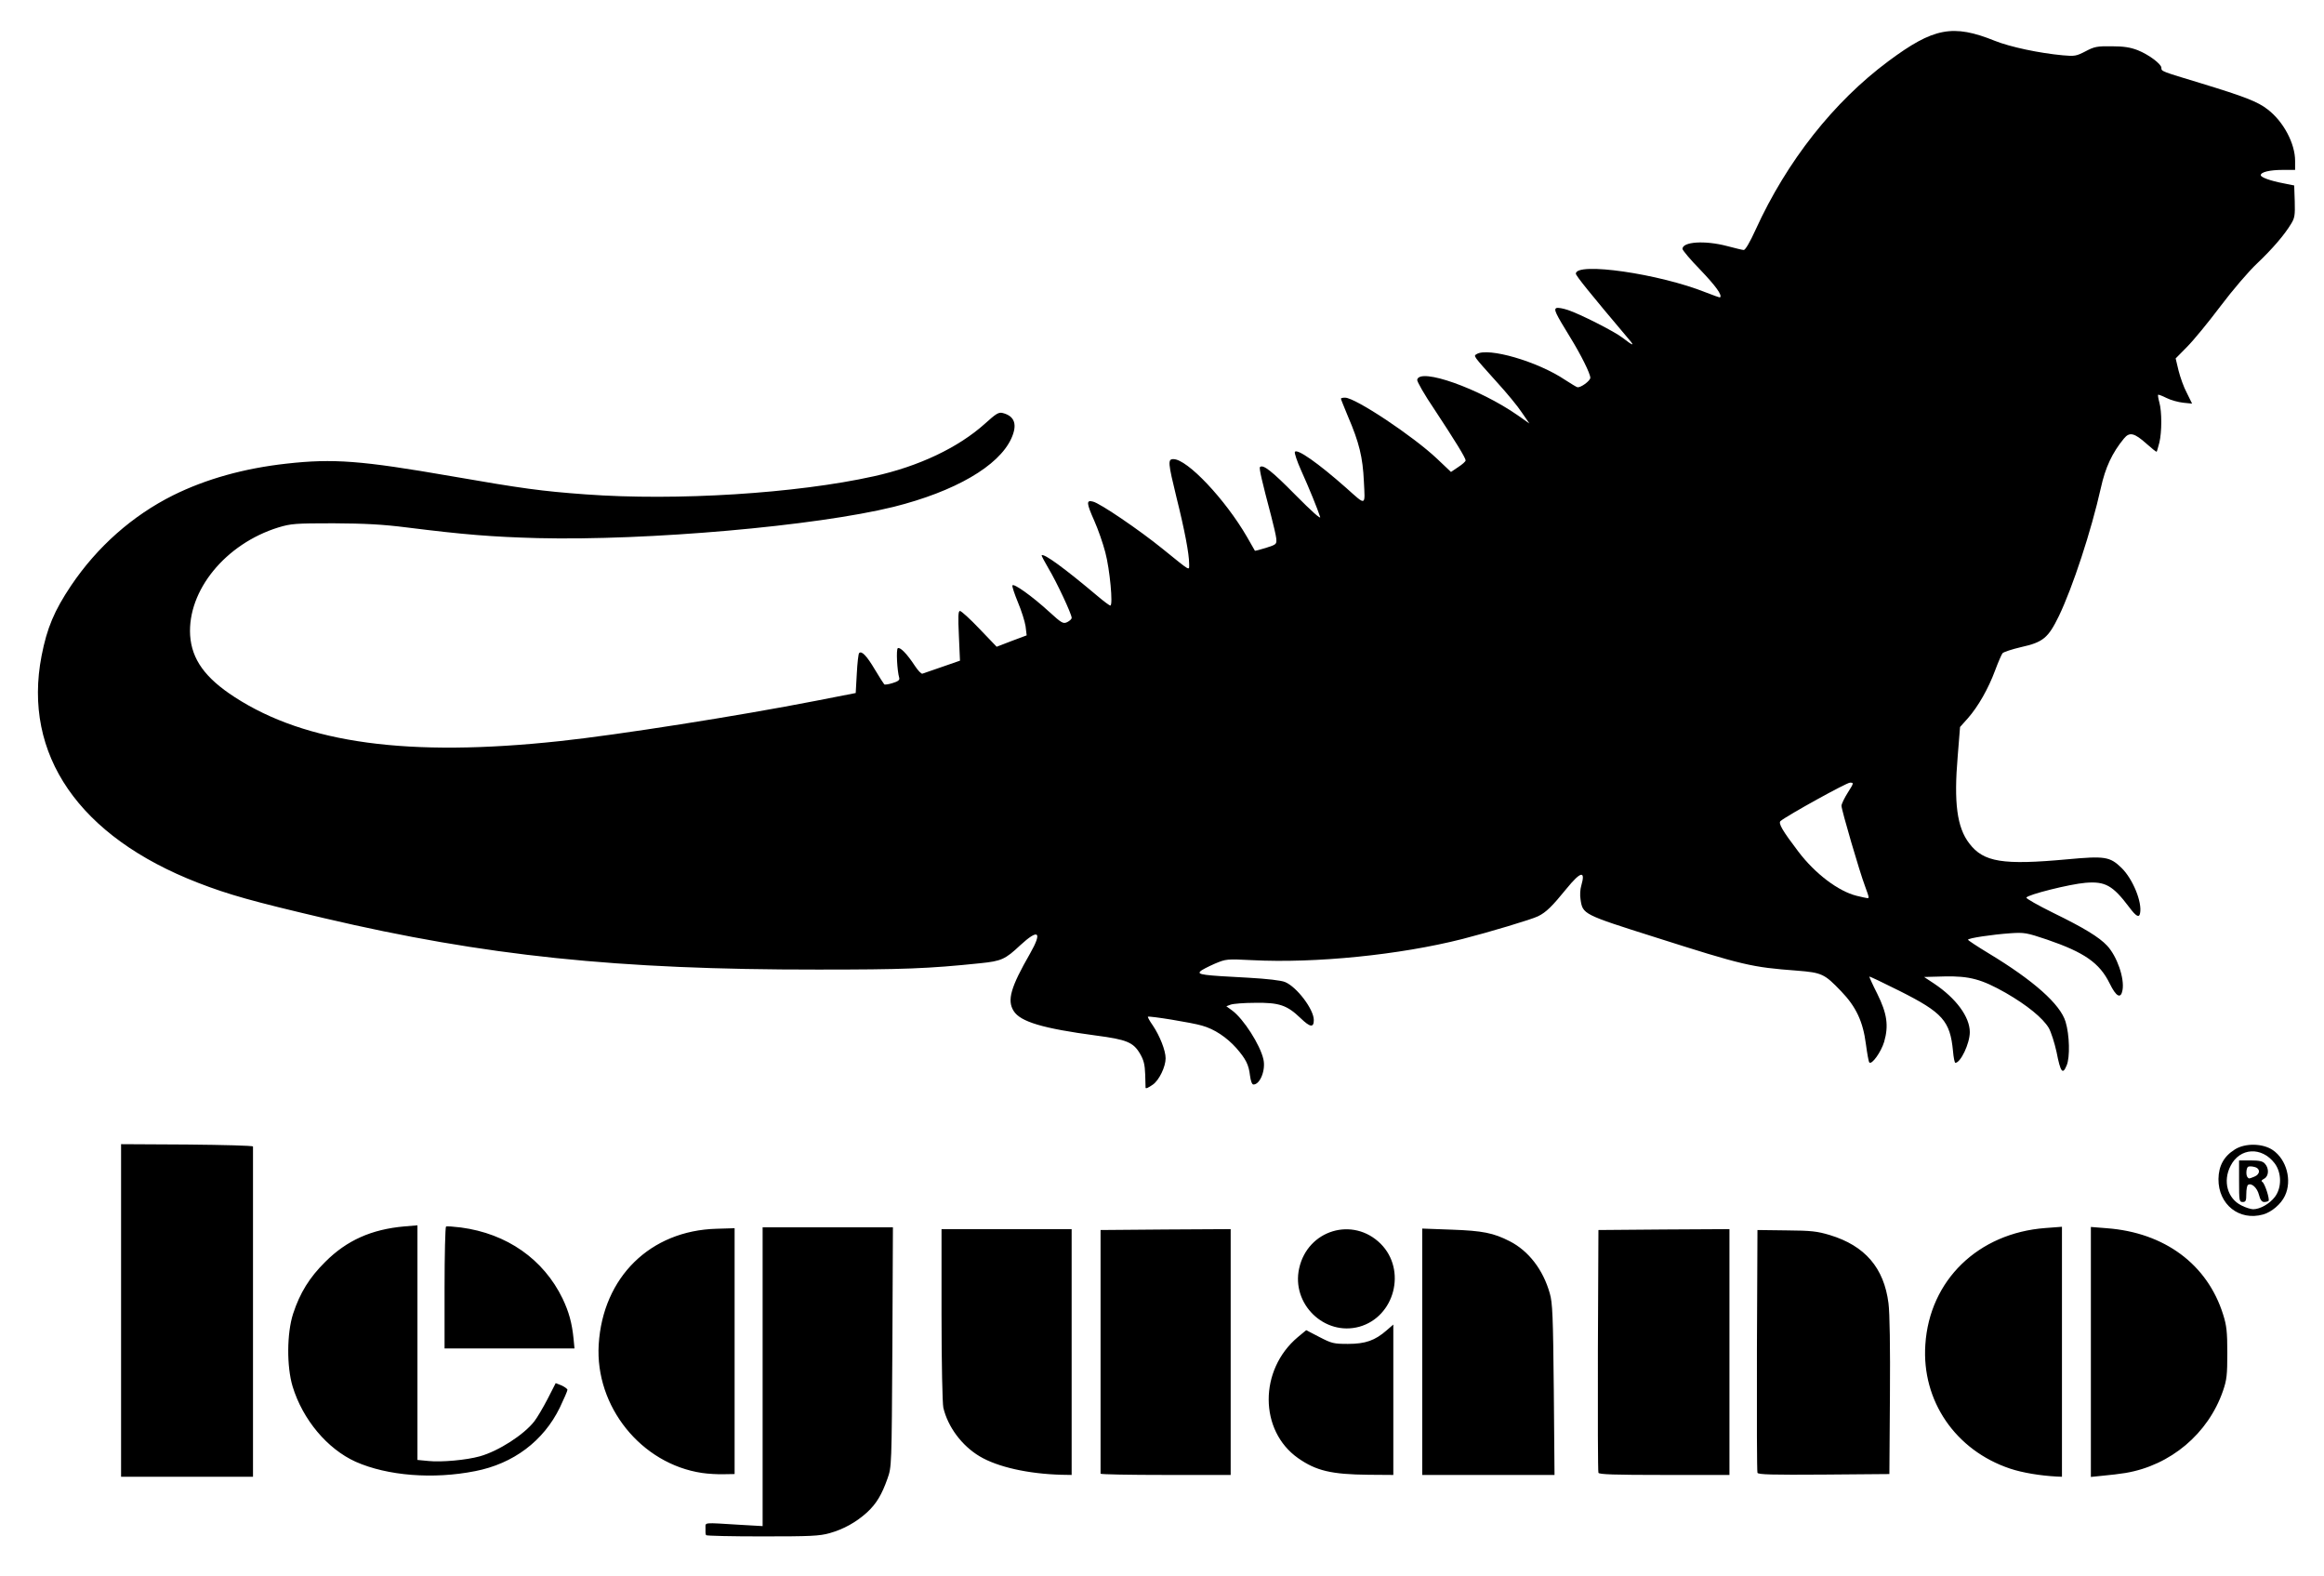
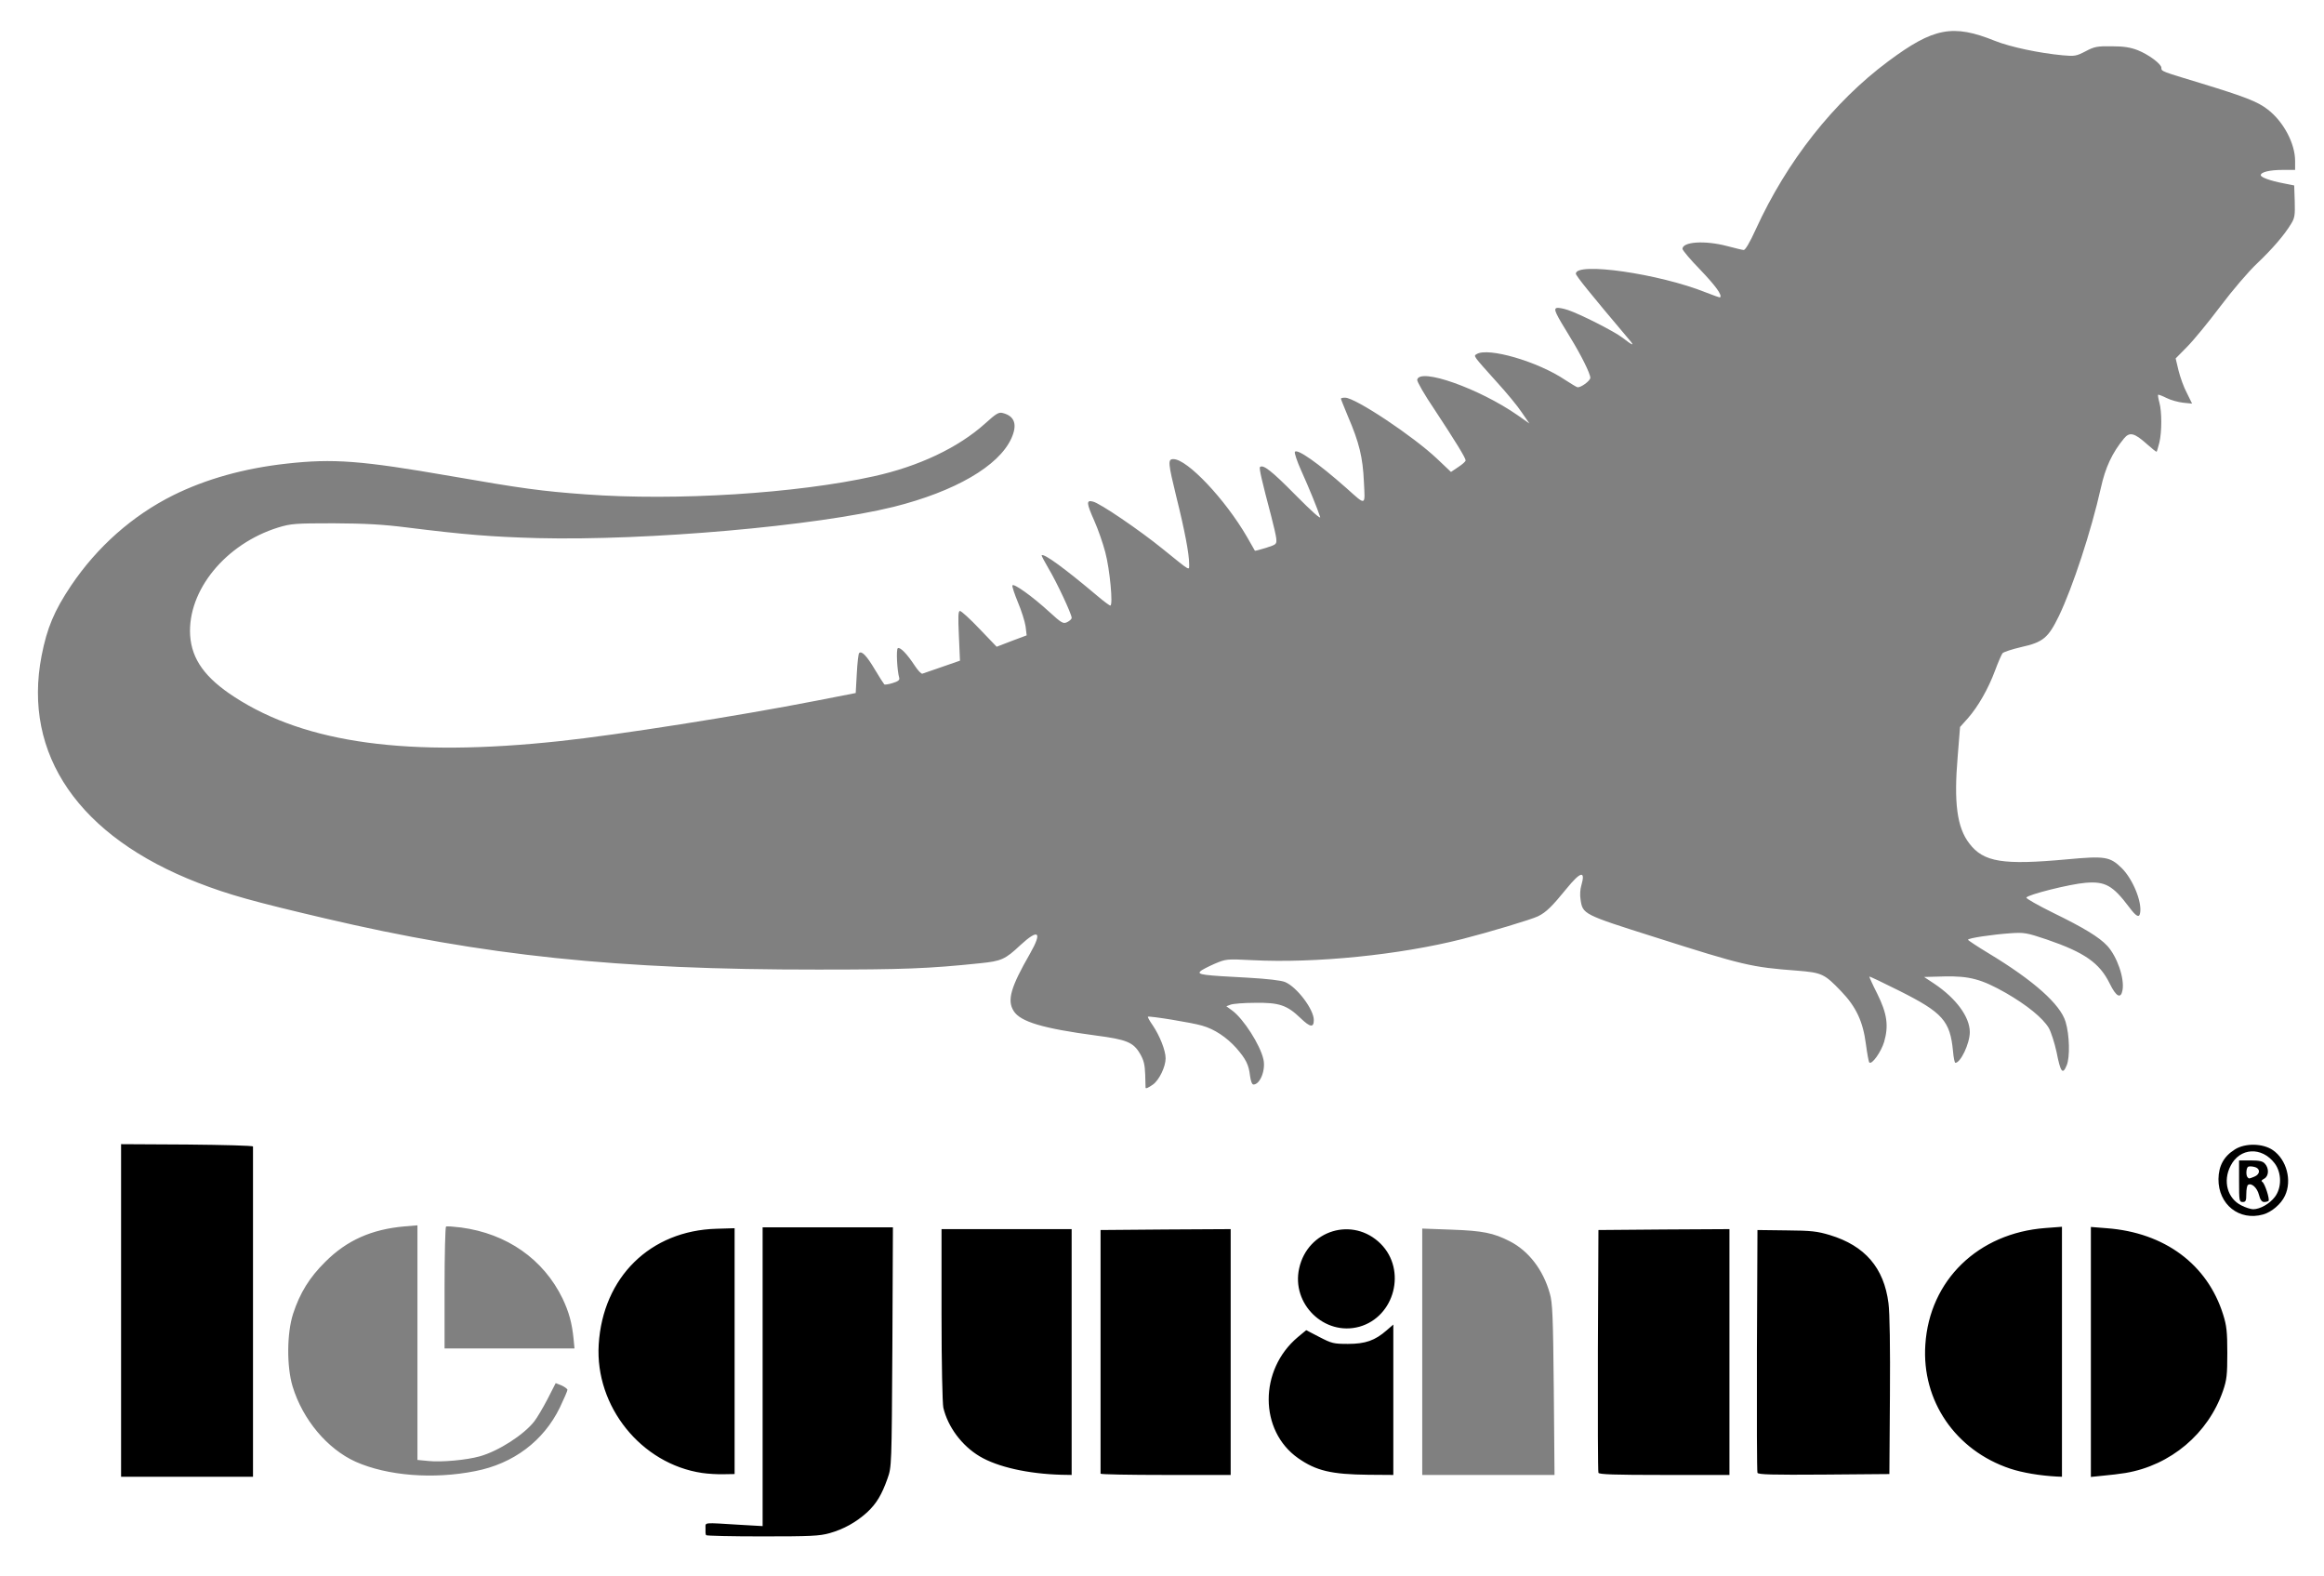
<svg xmlns="http://www.w3.org/2000/svg" version="1.0" width="643px" height="436px" viewBox="0 0 643 436" preserveAspectRatio="xMidYMid meet">
  <rect x="0" y="0" width="643" height="436" fill="#808080" stroke="none" />
  <g fill="#000000">
    <path d="M193.70 425.80 c-0.15 -0.35 -0.20 -1.90 -0.10 -3.35 l0.15 -2.70 3 0.05 c1.65 0 5.20 0.20 7.90 0.45 l4.85 0.40 0 -41.35 0 -41.30 19.55 0 19.50 0 -0.15 34.65 c-0.20 34.50 -0.20 34.60 -1.35 37.85 -2.15 6.10 -5 9.70 -10.25 12.75 -5.05 2.95 -7.30 3.25 -25.95 3.25 -13.80 0 -16.95 -0.10 -17.15 -0.70z" />
    <path d="M32 362.50 l0 -47.50 19.90 0.10 19.85 0.15 0 1.90 c-0.05 1 -0.10 22.35 -0.15 47.35 l-0.10 45.50 -19.75 0 -19.75 0 0 -47.50z" />
-     <path d="M111.85 409.50 c-14.30 -1.25 -23.45 -6.80 -29.70 -18 -3 -5.35 -3.85 -9.35 -3.85 -18 0.05 -6.90 0.20 -8.15 1.30 -11.60 1.90 -5.80 4.55 -10.05 8.90 -14.35 6.35 -6.30 13.05 -9.15 23.25 -9.85 l5.25 -0.35 0 32.60 0 32.55 2.15 0.05 c9.50 0.30 16.25 -1.75 23 -6.95 3.50 -2.65 5.25 -5 8 -10.45 1.85 -3.70 2.20 -4.15 3.50 -4.15 0.75 0 2.15 0.35 3.10 0.70 1.60 0.70 1.75 0.95 1.75 2.75 0 1.35 -0.70 3.50 -2.10 6.40 -4.50 9.25 -12.85 15.55 -23.45 17.65 -5.75 1.15 -14.55 1.55 -21.10 1z" />
    <path d="M562.40 409.45 c-15.40 -1.60 -27.65 -12.50 -30.75 -27.35 -1.15 -5.65 -0.65 -15.05 1.05 -20.05 2.40 -6.90 5.95 -12.10 11.20 -16.20 6.25 -4.85 12.85 -7.20 22.05 -7.70 l6.05 -0.30 0 36.05 0 36.10 -2.85 -0.05 c-1.60 -0.05 -4.60 -0.25 -6.75 -0.50z" />
    <path d="M577 373.95 l0 -36.10 5.90 0.35 c17.20 1 29.15 9.50 33.70 23.95 1 3.15 1.15 4.65 1.15 12.10 0 7.70 -0.10 8.85 -1.20 12 -3.55 10.30 -11.70 18.20 -22.30 21.55 -3.35 1.05 -11.40 2.20 -15.55 2.20 l-1.70 0 0 -36.05z" />
    <path d="M192.75 408.95 c-10.35 -1.55 -20.10 -8.70 -24.90 -18.30 -3.25 -6.55 -4.05 -10.75 -3.70 -18.85 0.55 -11.80 4.40 -20.10 12.15 -26.20 6.25 -4.90 13 -7.10 22.10 -7.25 l6.35 -0.10 0 35.50 0 35.50 -4.50 0.05 c-2.45 0.05 -5.85 -0.10 -7.50 -0.35z" />
    <path d="M285.25 409 c-5.15 -0.50 -12.25 -2.60 -15.70 -4.65 -4.95 -2.95 -8.80 -8.15 -10.05 -13.45 -0.25 -1.25 -0.50 -12.50 -0.50 -27.25 l0 -25.15 19.50 0 19.50 0 0 35.50 0 35.50 -4.35 -0.05 c-2.45 -0.05 -6.20 -0.25 -8.40 -0.45z" />
    <path d="M303 409.15 c-0.05 -0.25 -0.05 -16.15 -0.05 -35.40 l0 -35 19.50 -0.15 19.55 -0.10 0 35.50 0 35.50 -19.50 0 c-10.70 0 -19.50 -0.15 -19.50 -0.35z" />
    <path d="M367.60 408.95 c-6.95 -1.15 -12.95 -5.30 -15.85 -10.95 -2.40 -4.70 -3 -13.45 -1.30 -18.95 1.90 -6.10 7.55 -12.55 11 -12.55 l1.65 0 -1.55 -1.60 c-2.95 -3 -3.80 -5.55 -3.80 -11.15 0 -5.70 0.85 -8.30 3.75 -11.15 2.75 -2.75 5.25 -3.75 10.10 -4 5.65 -0.30 8.65 0.70 11.90 3.95 3.15 3.15 4.20 6.45 3.90 12.40 -0.15 3.75 -0.40 4.75 -1.80 7.20 l-1.60 2.85 1.50 0 1.50 0 0 22.25 0 22.25 -8.35 -0.05 c-4.65 -0.05 -9.60 -0.25 -11.05 -0.50z m11.20 -40.20 c1.40 -0.70 2.95 -1.75 3.50 -2.30 0.80 -0.90 0.60 -0.85 -1 0.25 -2.75 1.85 -5.45 2.45 -10.15 2.20 -2.30 -0.10 -4.15 -0.15 -4.15 -0.10 0 0.10 1.05 0.50 2.40 0.95 3 0.95 6.10 0.60 9.40 -1z" />
-     <path d="M392 373.95 l0 -35.60 9.65 0.30 c10.15 0.30 12.75 0.75 17.55 3.20 5.20 2.65 9.20 7.85 11.10 14.45 0.75 2.55 0.90 6.30 1.10 28.10 l0.20 25.10 -19.80 0 -19.80 0 0 -35.55z" />
    <path d="M440.75 408.90 c-0.15 -0.35 -0.20 -16.30 -0.15 -35.40 l0.15 -34.75 19.65 -0.15 19.60 -0.10 0 35.50 0 35.50 -19.50 0 c-15.15 0 -19.60 -0.15 -19.75 -0.60z" />
    <path d="M484.75 408.90 c-0.15 -0.35 -0.20 -16.30 -0.15 -35.40 l0.15 -34.75 9.50 0.10 c8.55 0.05 9.90 0.20 13.55 1.30 9.70 3 14.95 9.05 16.20 18.85 0.35 2.70 0.50 12.70 0.40 27.25 l-0.15 23 -19.65 0.15 c-15.45 0.10 -19.70 0 -19.85 -0.50z" />
-     <path d="M121.50 356.25 c0 -16.25 0.10 -18.30 0.80 -18.60 1.35 -0.50 10.45 0.85 14.05 2.05 9.60 3.25 16.55 9.30 20.75 18 2.10 4.30 2.70 6.70 3.15 12.45 l0.35 4.35 -19.55 0 -19.55 0 0 -18.25z" />
    <path d="M619.55 337.65 c-2.05 -0.40 -4.80 -2.55 -6.10 -4.80 -1.05 -1.80 -1.20 -2.75 -1.20 -6.65 0 -4.05 0.15 -4.75 1.35 -6.55 0.75 -1.10 2.20 -2.55 3.25 -3.20 1.65 -1.05 2.50 -1.20 6.70 -1.20 4.40 0 4.95 0.10 6.80 1.40 3 2.05 4.40 5.20 4.35 9.85 -0.05 4.35 -0.95 6.75 -3.50 8.95 -2.55 2.25 -6.95 3.05 -11.65 2.20z" />
-     <path d="M315.30 302.05 c-0.15 -0.20 -0.25 -1.85 -0.20 -3.65 0.10 -2.65 -0.10 -3.55 -1.25 -5.50 -1.80 -3.10 -3.70 -3.85 -12.10 -4.95 -14.60 -1.95 -20.95 -3.80 -22.80 -6.80 -1.65 -2.65 -1.20 -7.80 1.05 -12.45 l1.75 -3.60 -2 1.15 c-1.45 0.85 -3.35 1.30 -7 1.70 -14.85 1.50 -21.30 1.75 -46.50 1.80 -46.05 0 -75.10 -2.20 -109.05 -8.25 -13.75 -2.45 -37.85 -7.85 -50.40 -11.30 -28.45 -7.85 -48.10 -22.40 -54.95 -40.75 -2.05 -5.45 -2.85 -10.45 -2.85 -17.75 0 -12.70 2.50 -21.30 9.15 -31.20 7.25 -10.75 16.95 -19.35 28.25 -25 9.10 -4.50 19.60 -7.45 31.35 -8.75 13.95 -1.55 23.65 -0.85 48.50 3.45 19.85 3.45 24.95 4.15 37.25 5.05 15.55 1.15 32 0.80 50.75 -1.05 28.75 -2.80 45.30 -8.20 56.75 -18.50 l3.65 -3.30 2.70 0.20 c3.50 0.30 4.70 1.45 5.05 4.80 0.90 9.35 -12.50 19 -33.65 24.30 -15.15 3.75 -44.25 7.10 -72.25 8.35 -23.65 1.05 -41.70 0.30 -65.45 -2.65 -6.25 -0.80 -11.70 -1.10 -18.80 -1.10 -9.10 -0.05 -10.35 0.05 -13.75 1.10 -11.75 3.65 -21.05 12.70 -23.75 23.15 -2 7.70 1.75 14.40 11.70 20.80 16.25 10.55 40.20 15.30 68.55 13.65 21.15 -1.20 55.95 -6.15 89.25 -12.65 l11 -2.15 0.10 -2.95 c0.10 -1.65 0.25 -4.20 0.45 -5.60 l0.25 -2.65 2.15 0 c2.50 0 2.90 0.40 5.65 5.10 1.10 1.90 2.15 3.20 2.45 3 0.30 -0.20 0.50 -2.30 0.50 -4.85 -0.05 -4.35 0 -4.50 1.15 -4.65 2.15 -0.35 3.30 0.35 5.50 3.40 1.20 1.70 2.45 3 2.75 2.90 0.30 -0.10 2.20 -0.70 4.20 -1.40 l3.65 -1.20 -0.35 -6.90 -0.35 -6.90 2.20 0 c2.10 0 2.35 0.15 6.50 4.50 l4.35 4.50 2.80 -1.05 c3.40 -1.30 3.45 -1.65 1.05 -7.20 -1.10 -2.50 -1.75 -4.80 -1.75 -6.10 0 -2.10 0.05 -2.15 1.65 -2.15 1.95 0 5.35 2.05 9.05 5.40 1.40 1.30 3.10 2.80 3.70 3.35 l1.20 1 -1.30 -3 c-0.75 -1.65 -2.45 -4.95 -3.80 -7.30 -1.55 -2.65 -2.50 -4.95 -2.50 -5.90 0 -1.45 0.10 -1.55 1.75 -1.55 1 0 2.50 0.35 3.35 0.80 1.40 0.70 7.35 5.35 12.55 9.70 l1.90 1.60 -0.35 -2.65 c-0.55 -4.55 -2.20 -10.50 -4.25 -15.30 -1.30 -3.15 -1.95 -5.40 -1.95 -6.95 l0 -2.30 2.70 0.20 c2.30 0.20 3.40 0.75 8.35 4 3.15 2.05 7.85 5.40 10.45 7.45 6.50 5.10 6.20 4.95 5.80 2.65 -0.20 -1.05 -1.35 -6.10 -2.60 -11.15 -1.20 -5.05 -2.20 -10.35 -2.20 -11.85 l0 -2.70 2.65 0 c2.05 0 3.15 0.30 4.90 1.45 4.35 2.80 12.65 12.55 16.75 19.70 1.60 2.80 2.15 3.35 2.95 3.15 0.55 -0.15 1.30 -0.30 1.65 -0.30 0.75 0 0.70 -0.05 -1.95 -9.95 -1.05 -3.95 -1.95 -8.30 -1.95 -9.65 l0 -2.40 2.25 0 c2.10 0 2.55 0.25 6.45 3.75 l4.20 3.70 -1.75 -4 c-1.15 -2.75 -1.65 -4.55 -1.55 -5.85 0.15 -1.70 0.30 -1.85 1.80 -2 1 -0.10 2.35 0.25 3.45 0.90 1.75 1 7.80 5.70 12.10 9.40 l2.20 1.85 -0.30 -3.25 c-0.45 -4.40 -1.95 -9.65 -4.40 -15.30 -1.05 -2.55 -1.95 -5.45 -1.95 -6.40 l0 -1.80 2.65 0 c2.25 0 3.30 0.35 7.10 2.55 6.20 3.55 15.35 10.10 19.30 13.80 2.45 2.35 3.45 2.95 3.85 2.55 0.70 -0.70 -0.20 -2.35 -7 -12.60 -4.70 -7.05 -4.95 -7.55 -4.80 -9.75 l0.15 -2.30 3.75 -0.15 c3.30 -0.10 4.50 0.10 9 1.65 2.90 1 6.50 2.50 8 3.35 3.15 1.75 3.15 1.80 -2.10 -4 -2.50 -2.70 -2.90 -3.40 -2.90 -5.05 0 -2.35 0.40 -2.55 5.35 -2.55 6.35 0 16.10 3.20 22.35 7.35 1.85 1.20 2.65 1.50 3.15 1.10 0.75 -0.65 -0.20 -2.65 -5.10 -10.75 -3.45 -5.70 -3.95 -6.85 -3.65 -8.75 0.30 -2.25 4.50 -1.80 11.55 1.25 l1.95 0.85 -3.80 -4.60 c-3.40 -4.15 -3.80 -4.90 -3.80 -6.75 0 -1.35 0.25 -2.20 0.70 -2.35 2.20 -0.85 7.20 -0.90 13.10 -0.10 5.90 0.75 18.10 3.50 21.50 4.75 1.05 0.40 0.60 -0.25 -2.20 -3.25 -3.35 -3.45 -3.60 -3.90 -3.60 -5.90 0 -1.85 0.20 -2.30 1.25 -2.75 1.80 -0.85 9.40 -0.75 13.20 0.15 1.80 0.45 3.40 0.60 3.55 0.40 0.20 -0.20 1.20 -2.30 2.25 -4.65 9.65 -21.85 29 -43.90 46.20 -52.60 3.85 -2 4.55 -2.15 8.75 -2.35 5.25 -0.20 8.45 0.40 14.20 2.75 4.05 1.60 8.50 2.65 16 3.70 3.50 0.50 3.75 0.45 6.25 -0.85 2.45 -1.30 3 -1.40 8.60 -1.40 4.95 0.05 6.50 0.25 8.75 1.15 3.05 1.20 6.50 3.80 6.50 4.85 0 1 -0.05 0.95 10.85 4.25 5.45 1.65 11.35 3.60 13.15 4.30 8.25 3.25 13 10.10 13 18.70 l0 4 -3.10 0.05 -3.15 0.10 3 0.55 3 0.60 0.15 5.90 c0.10 5.35 0.05 6.05 -1 7.70 -1.90 3.15 -5.20 7 -9.40 10.95 -2.30 2.15 -6.80 7.45 -10.15 11.85 -3.35 4.45 -7.40 9.40 -9 11.05 l-2.85 2.95 0.75 2.55 c0.40 1.40 1.30 3.60 2 4.90 0.70 1.35 1.25 3.10 1.25 3.95 l0 1.55 -4.25 -0.25 -4.25 -0.20 0 4.35 c0 2.40 -0.25 5.50 -0.60 6.90 -0.55 2.45 -0.65 2.55 -2.30 2.55 -1.30 0 -2.25 -0.50 -4.25 -2.30 l-2.55 -2.25 -0.90 1.15 c-3.10 3.90 -4.90 7.85 -6.15 13.40 -2.65 11.85 -7.80 27.50 -11.60 35.40 -2.95 6.05 -4.35 7.25 -10.45 8.60 -2.55 0.60 -4.85 1.35 -5.15 1.70 -0.25 0.30 -1.20 2.45 -2.05 4.75 -1.85 5 -4.65 9.95 -7.55 13.25 l-2.15 2.40 -0.65 7.85 c-0.95 11.40 -0.10 17.10 3.20 21.35 3.80 5.05 8.60 5.95 23.65 4.45 12.80 -1.25 15 -1 18.45 2.30 3.50 3.40 6.10 10.60 5.30 14.80 -0.30 1.65 -0.40 1.70 -2.40 1.55 -1.80 -0.15 -2.30 -0.45 -3.75 -2.40 -4.20 -5.65 -6.80 -7.30 -10.60 -6.75 -2.50 0.35 -11.45 2.50 -11.80 2.85 -0.10 0.15 2.50 1.50 5.80 3.10 10.70 5.15 14.55 8.25 16.50 13.25 1.20 3.20 1.80 7.65 1.30 10.25 -0.35 1.85 -0.35 1.85 -2.70 1.70 -2.35 -0.15 -2.35 -0.15 -3.90 -3.35 -2.80 -5.70 -7 -8.60 -17.35 -12.10 -6.25 -2.15 -7.90 -2.25 -13.85 -1 l-1.75 0.35 4 2.35 c6.40 3.80 14.60 10.20 16.95 13.20 2.80 3.55 3.30 5.25 3.65 12.15 0.20 4.55 0.10 6.15 -0.50 7.65 -0.70 1.65 -1 1.85 -2.55 1.85 -2.15 0 -2.45 -0.55 -3.25 -5.25 -0.85 -5.20 -2.50 -8.20 -6.20 -11.25 -6.40 -5.35 -16.25 -10 -21.10 -10 l-1.90 0 3.30 3.25 c3.70 3.65 4.85 6.25 4.85 10.75 0 6 -2.20 10 -5.50 10 l-1.85 0 -0.30 -3.25 c-0.70 -7.60 -2.60 -10.10 -10.95 -14.65 -3.15 -1.70 -5.85 -3.10 -6 -3.10 -0.15 0 0.10 1.15 0.65 2.50 1.90 5 0.95 13.65 -1.85 17 -1.05 1.20 -1.70 1.50 -3.25 1.50 -1.05 0 -1.95 -0.05 -2 -0.10 0 -0.10 -0.30 -2.30 -0.65 -4.95 -0.85 -6.40 -2.75 -10.45 -6.90 -14.75 -4.60 -4.80 -5.30 -5.15 -12.20 -5.70 -12.65 -0.95 -14.80 -1.45 -39.45 -9.30 -20.25 -6.40 -19.95 -6.25 -20.55 -11.15 l-0.35 -2.75 -1.80 2.20 c-2.55 3.20 -4.45 4.95 -6.50 5.95 -1.65 0.85 -13.70 4.45 -20.95 6.30 -17.25 4.35 -40.15 6.70 -58.10 5.95 -6.45 -0.25 -8.05 -0.15 -9.50 0.50 l-1.75 0.75 2 0.05 c6.65 0.10 16.85 1 18.30 1.65 2 0.80 5.95 5 7.15 7.60 0.55 1.15 0.80 2.70 0.70 4.65 l-0.15 2.85 -1.95 0.15 c-1.75 0.15 -2.20 -0.10 -4.50 -2.30 -3.60 -3.45 -6 -4.30 -11.95 -4.15 l-2.45 0.05 1.80 2.40 c4.55 5.90 6.55 12.05 5.35 16.45 -0.80 2.85 -1.70 3.65 -4.25 3.65 l-2.15 0 -0.30 -2.45 c-0.40 -3.35 -1.45 -5.25 -4.80 -8.60 -4.05 -4.05 -7.95 -5.75 -15.40 -6.70 l-2.60 -0.35 1.20 3.05 c3.10 7.55 0.20 16.05 -5.40 16.05 -1 0 -1.90 -0.20 -2.05 -0.45z m198.70 -56.30 c0 -0.10 -1.25 -4.45 -2.85 -9.60 -1.55 -5.15 -2.95 -10.80 -3.10 -12.50 l-0.30 -3.10 -6 3.50 c-3.30 1.95 -6.20 3.70 -6.45 3.95 -0.65 0.65 6.05 9.35 9.25 12.10 3.70 3.10 9.45 6.60 9.45 5.65z" />
  </g>
  <g fill="#ffffff">
    <path d="M0 218 l0 -218 321.50 0 321.50 0 0 218 0 218 -321.50 0 -321.50 0 0 -218z m229.55 206.10 c3.90 -1.10 7.30 -3 10.35 -5.75 2.60 -2.40 4.10 -4.95 5.65 -9.35 1.15 -3.25 1.15 -3.40 1.35 -36.35 l0.15 -33.15 -18 0 -18.05 0 0 41.35 0 41.30 -6.10 -0.35 c-10.70 -0.65 -9.65 -0.75 -9.70 0.95 -0.05 0.85 0 1.65 0.15 1.90 0.10 0.20 7.10 0.35 15.55 0.35 13.35 0 15.80 -0.10 18.65 -0.90z m-159.55 -61.10 c0 -25 0 -45.65 0 -45.85 0 -0.25 -8.20 -0.45 -18.25 -0.55 l-18.25 -0.10 0 46 0 46 18.25 0 18.25 0 0 -45.50z m61.45 43.95 c10.60 -2.05 18.95 -8.35 23.45 -17.60 1.15 -2.40 2.10 -4.60 2.10 -4.90 0 -0.25 -0.75 -0.80 -1.60 -1.20 l-1.65 -0.65 -2.25 4.40 c-1.25 2.40 -2.90 5.20 -3.65 6.15 -2.85 3.70 -9.90 8.25 -15.10 9.70 -3.75 1.05 -10.60 1.65 -14.10 1.30 l-3.15 -0.30 0 -32.45 0 -32.45 -3.60 0.30 c-9.10 0.80 -15.95 3.85 -21.90 9.80 -4.35 4.30 -7 8.55 -8.90 14.35 -1.75 5.40 -1.80 14.60 -0.15 20.10 2.80 9.20 9.60 17.30 17.45 20.85 8.80 3.90 21.45 4.90 33.05 2.60z m439.05 -33 l0 -34.60 -4.60 0.35 c-18.60 1.40 -32.05 14.45 -33.20 32.25 -1.05 15.55 8.35 29.25 23.45 34.30 3.45 1.15 8.30 1.95 13 2.20 l1.35 0.05 0 -34.55z m17.60 33.50 c12.45 -2.10 22.85 -10.85 26.95 -22.70 1.05 -3.05 1.20 -4.40 1.20 -10.50 0 -5.85 -0.20 -7.60 -1.15 -10.60 -4.35 -13.90 -16.20 -22.70 -32.20 -23.90 l-4.40 -0.35 0 34.55 0 34.60 3.40 -0.35 c1.85 -0.15 4.65 -0.50 6.20 -0.75z m-384.85 -33.70 l0 -34 -5 0.15 c-18.35 0.50 -31.45 13.40 -32.60 32 -1.05 17.15 11.75 33.05 28.60 35.55 1.65 0.25 4.35 0.40 6 0.35 l3 -0.05 0 -34z m93.25 0.25 l0 -34 -18 0 -18 0 0 23.65 c0 13.75 0.25 24.50 0.50 25.75 1.25 5.30 5.10 10.50 10.05 13.45 4.95 2.95 13.40 4.85 22.60 5.10 l2.85 0.05 0 -34z m44 0 l0 -34 -18 0.10 -18 0.15 0 33.50 c0 18.45 0 33.65 0 33.90 0 0.20 8.10 0.35 18 0.35 l18 0 0 -34z m45 13.20 l0 -20.80 -1.85 1.60 c-3.20 2.80 -5.85 3.75 -10.70 3.75 -4 0 -4.50 -0.15 -7.90 -1.90 l-3.65 -1.90 -2.35 1.95 c-10.75 9.05 -10.70 25.85 0.10 33.45 5 3.50 9.20 4.50 19.50 4.60 l6.85 0.05 0 -20.80z m44.40 -2.80 c-0.20 -20.35 -0.35 -24.05 -1.10 -26.60 -1.85 -6.60 -5.90 -11.80 -11.10 -14.45 -4.50 -2.30 -7.50 -2.90 -16.05 -3.20 l-8.15 -0.30 0 34.05 0 34.10 18.30 0 18.30 0 -0.20 -23.60z m48.60 -10.40 l0 -34 -18.10 0.10 -18.15 0.15 -0.15 33.25 c-0.05 18.30 0 33.55 0.15 33.90 0.15 0.45 4.30 0.60 18.25 0.60 l18 0 0 -34z m44.40 12.25 c0.10 -13.50 -0.05 -23.10 -0.40 -25.75 -1.25 -9.80 -6.50 -15.90 -16.20 -18.85 -3.50 -1.05 -5.15 -1.25 -12.05 -1.30 l-8 -0.10 -0.15 33.25 c-0.05 18.30 0 33.55 0.15 33.90 0.15 0.50 4.10 0.60 18.35 0.50 l18.15 -0.15 0.15 -21.50z m-364.20 -15.85 c-0.45 -4.50 -1.30 -7.50 -3.05 -11.20 -5.30 -10.90 -15.40 -17.95 -28.10 -19.65 -2.05 -0.25 -3.90 -0.40 -4.15 -0.25 -0.20 0.15 -0.40 7.80 -0.40 17 l0 16.70 18 0 17.95 0 -0.25 -2.60z m217.40 -3.40 c9.80 -2.75 13.15 -15.70 5.90 -22.95 -7.65 -7.60 -20.20 -3.85 -22.55 6.80 -2.20 9.85 7 18.80 16.65 16.15z m250.05 -31.05 c2.35 -0.65 5 -2.90 6.05 -5.20 2 -4.20 0.45 -10 -3.35 -12.60 -2.75 -1.90 -7.65 -2 -10.50 -0.20 -3.05 1.90 -4.50 4.55 -4.55 8.20 -0.05 7.05 5.75 11.65 12.35 9.80z m-307.15 -35.95 c1.70 -1.20 3.50 -4.90 3.50 -7.25 0 -2.15 -1.60 -6.20 -3.55 -9.10 -0.85 -1.20 -1.45 -2.30 -1.35 -2.40 0.30 -0.30 12.30 1.65 14.95 2.45 3.45 0.95 6.85 3.25 9.50 6.20 2.65 3.05 3.45 4.60 3.80 7.65 0.20 1.50 0.55 2.45 0.95 2.45 1.85 0 3.45 -4.05 2.75 -7 -0.90 -4 -5.50 -11.15 -8.60 -13.45 l-1.65 -1.20 1.20 -0.45 c0.70 -0.25 3.70 -0.50 6.75 -0.50 6.70 -0.10 8.85 0.65 12.60 4.25 2.65 2.55 3.65 2.70 3.65 0.50 0 -2.95 -4.70 -9.15 -7.95 -10.50 -1.05 -0.45 -4.95 -0.90 -10.25 -1.20 -12.45 -0.65 -14.10 -0.85 -13.20 -1.75 0.35 -0.40 2.15 -1.30 3.95 -2.10 3.20 -1.35 3.35 -1.35 10.45 -1 17.40 0.90 40.75 -1.45 58.10 -5.85 7.25 -1.85 19.30 -5.45 20.95 -6.30 2.25 -1.10 3.90 -2.75 7.85 -7.60 3.95 -4.85 5.35 -5.15 4.10 -0.85 -0.30 0.95 -0.40 2.65 -0.20 3.80 0.60 4.10 0.70 4.15 20.45 10.40 24.65 7.85 26.80 8.35 39.45 9.30 6.90 0.55 7.60 0.90 12.20 5.70 4.15 4.30 6.05 8.40 6.85 14.60 0.35 2.60 0.75 4.90 0.95 5.10 0.70 0.70 3.25 -2.90 4.10 -5.70 1.30 -4.50 0.80 -7.85 -1.90 -13.30 -1.30 -2.55 -2.25 -4.70 -2.20 -4.75 0.10 -0.10 3.85 1.70 8.35 3.95 11.95 6 14 8.30 14.80 16.65 0.15 1.80 0.45 3.25 0.65 3.25 1.45 0 4 -5.35 4 -8.50 0 -4.20 -3.80 -9.35 -9.85 -13.40 l-2.80 -1.85 5.60 -0.15 c6.95 -0.15 10.30 0.75 17 4.55 5.90 3.40 10.25 6.95 11.90 9.70 0.65 1.15 1.60 4.15 2.15 6.65 1.10 5.65 1.70 6.40 2.80 3.70 0.95 -2.20 0.80 -8.45 -0.30 -12.05 -1.45 -4.85 -8.80 -11.40 -21.30 -18.95 -3.15 -1.90 -5.70 -3.60 -5.70 -3.75 0 -0.45 6.75 -1.45 11.80 -1.80 3.75 -0.25 4.40 -0.15 10.05 1.75 10.35 3.55 14.55 6.45 17.35 12.15 1.80 3.70 3.10 4.35 3.55 1.85 0.60 -3.25 -1.50 -9.35 -4.25 -12.30 -2.25 -2.40 -6.45 -4.95 -14.95 -9.10 -4.15 -2.05 -7.50 -3.95 -7.40 -4.20 0.25 -0.80 12.05 -3.75 16.35 -4.10 5.45 -0.45 7.55 0.70 12.10 6.75 1.90 2.55 2.75 3 3 1.70 0.65 -3.05 -2 -9.55 -5.15 -12.60 -3.20 -3.10 -4.60 -3.30 -14.95 -2.35 -17.90 1.65 -23.20 0.80 -27.15 -4.40 -3.40 -4.40 -4.30 -11.25 -3.20 -24.10 l0.65 -8.10 2.15 -2.40 c2.90 -3.30 5.70 -8.25 7.55 -13.25 0.85 -2.30 1.80 -4.45 2.05 -4.75 0.30 -0.35 2.60 -1.10 5.15 -1.70 6.10 -1.35 7.50 -2.55 10.45 -8.60 3.80 -7.90 8.95 -23.55 11.60 -35.40 1.25 -5.70 3.15 -9.75 6.40 -13.70 1.55 -1.90 2.90 -1.55 6.30 1.50 1.45 1.30 2.65 2.25 2.75 2.15 0.10 -0.10 0.40 -1.25 0.75 -2.55 0.70 -2.95 0.70 -8.55 0 -11.05 -0.30 -1.10 -0.45 -2.05 -0.35 -2.15 0.10 -0.10 1.15 0.30 2.35 0.90 1.20 0.60 3.25 1.15 4.60 1.30 l2.45 0.25 -1.45 -2.95 c-0.85 -1.55 -1.85 -4.40 -2.30 -6.20 l-0.80 -3.35 3.15 -3.20 c1.75 -1.75 5.90 -6.80 9.25 -11.25 3.35 -4.45 7.85 -9.70 10.15 -11.85 4.20 -4 7.50 -7.80 9.40 -10.95 1 -1.60 1.10 -2.40 1 -6.20 l-0.15 -4.40 -3 -0.60 c-3.65 -0.70 -6.25 -1.65 -6.25 -2.25 0 -0.85 2.50 -1.45 6.05 -1.45 l3.45 0 0 -2.50 c0 -4.80 -3.20 -10.85 -7.55 -14.20 -2.80 -2.20 -6.35 -3.55 -18.60 -7.30 -10.90 -3.30 -10.85 -3.25 -10.85 -4.25 0 -1.05 -3.50 -3.65 -6.50 -4.85 -2.05 -0.80 -3.90 -1.10 -7.25 -1.10 -4.05 -0.05 -4.80 0.10 -7.25 1.40 -2.50 1.30 -3 1.40 -6.25 1.10 -6.50 -0.60 -14.55 -2.30 -18.80 -4 -11.65 -4.70 -17 -3.65 -29.45 5.60 -15.15 11.25 -28.10 27.65 -36.75 46.60 -1.60 3.55 -2.90 5.70 -3.30 5.65 -0.40 0 -2.50 -0.55 -4.65 -1.10 -6.10 -1.60 -12.30 -1.20 -12.30 0.80 0 0.35 2.20 3 4.95 5.80 4.25 4.45 6.10 7 5.45 7.60 -0.05 0.10 -1.85 -0.55 -3.90 -1.35 -12.95 -5.20 -36 -8.50 -36 -5.20 0 0.55 3.80 5.30 14.75 18.25 1.60 1.85 1.10 1.75 -1.80 -0.50 -2.15 -1.70 -11.80 -6.60 -15.15 -7.70 -1.35 -0.45 -2.75 -0.70 -3.15 -0.55 -0.85 0.35 -0.30 1.45 3.75 8.05 3.05 4.95 5.60 10.10 5.60 11.25 0 0.85 -2.75 2.85 -3.60 2.60 -0.25 -0.05 -1.80 -1 -3.35 -2 -7.65 -5.15 -21.40 -9.10 -24.50 -7.15 -0.90 0.55 -1.10 0.30 5.55 7.70 2.70 2.95 5.85 6.75 6.95 8.45 l2.10 3.05 -3.20 -2.25 c-10.60 -7.40 -27.20 -13.30 -27.85 -9.85 -0.10 0.45 2.05 4.20 4.80 8.25 5.60 8.50 8.60 13.35 8.60 14.05 0 0.30 -0.90 1.10 -2.05 1.85 l-2 1.35 -3.85 -3.65 c-6.55 -6.20 -22.60 -16.90 -25.45 -16.90 -0.65 0 -1.15 0.10 -1.15 0.30 0 0.15 0.90 2.35 1.95 4.90 3.10 7.20 4.10 11.30 4.40 18 0.35 6.90 0.70 6.75 -4.85 1.80 -7.80 -6.90 -13.65 -11 -14.25 -10 -0.15 0.30 0.60 2.60 1.75 5.15 2.15 4.75 4.55 10.65 5.25 12.85 0.25 0.75 -2.30 -1.50 -6.85 -6.10 -6.60 -6.70 -8.95 -8.50 -9.80 -7.70 -0.30 0.30 0.60 4.10 3.10 13.55 0.65 2.50 1.30 5.25 1.40 6.15 0.15 1.65 0.10 1.70 -2.85 2.65 -1.60 0.50 -3 0.85 -3.05 0.80 0 -0.05 -1 -1.80 -2.20 -3.85 -6 -10.35 -16.50 -21.50 -20.35 -21.50 -1.60 0 -1.50 0.95 0.85 10.60 2.25 9 3.50 15.60 3.50 18.30 0 2.05 0.70 2.40 -7.30 -4.05 -6.40 -5.20 -17.35 -12.65 -19.30 -13.10 -1.90 -0.50 -1.85 0.35 0.40 5.40 1 2.25 2.35 6.10 3 8.60 1.25 4.65 2.20 14.75 1.40 14.75 -0.25 0 -1.80 -1.15 -3.45 -2.55 -9.20 -7.75 -14.95 -11.95 -15.55 -11.35 -0.10 0.10 0.80 1.75 1.90 3.65 2.25 3.75 6.40 12.60 6.40 13.65 0 0.35 -0.55 0.85 -1.25 1.20 -1.10 0.50 -1.50 0.30 -5 -2.90 -4.70 -4.30 -9.90 -8 -10.15 -7.25 -0.10 0.30 0.60 2.40 1.55 4.70 0.95 2.25 1.90 5.25 2.10 6.60 l0.30 2.50 -4.15 1.55 -4.15 1.60 -4.75 -4.95 c-2.60 -2.75 -5.05 -4.95 -5.40 -4.95 -0.50 0 -0.55 1.50 -0.30 6.90 l0.30 6.85 -4.90 1.70 c-2.75 0.95 -5.20 1.80 -5.50 1.90 -0.30 0.10 -1.25 -0.90 -2.10 -2.20 -2.10 -3.20 -4.05 -5.25 -4.70 -4.85 -0.50 0.30 -0.20 6.20 0.40 8.25 0.15 0.55 -0.35 0.95 -1.85 1.40 -1.10 0.35 -2.15 0.50 -2.30 0.35 -0.15 -0.15 -1.35 -2 -2.60 -4.10 -2.25 -3.80 -3.65 -5.25 -4.35 -4.55 -0.20 0.15 -0.50 2.75 -0.65 5.70 l-0.30 5.35 -11 2.15 c-21.50 4.20 -54.90 9.45 -70.85 11.15 -41.85 4.50 -70.20 0.65 -89.95 -12.15 -8.20 -5.30 -11.90 -10.45 -12.35 -17.10 -0.75 -12.40 9.75 -25.30 24.40 -29.85 3.50 -1.05 4.60 -1.15 15.25 -1.15 8.75 0.05 13.60 0.30 20.30 1.15 15.95 2 23.55 2.60 36.20 2.95 30.45 0.75 77 -3.35 98.50 -8.65 16.95 -4.25 29.05 -11.25 32.55 -18.90 1.75 -3.85 0.95 -6.20 -2.35 -7.05 -1.15 -0.30 -1.85 0.15 -4.95 2.95 -7.35 6.60 -18.25 11.80 -30.75 14.55 -21.40 4.75 -54.60 6.85 -79.75 5 -12.30 -0.90 -17.40 -1.60 -37.25 -5.05 -24.75 -4.30 -32.55 -4.90 -45.50 -3.45 -11.75 1.30 -22.25 4.25 -31.35 8.75 -11.30 5.65 -21 14.25 -28.25 25 -4.65 6.95 -6.65 11.70 -8.15 19.40 -5.30 27.35 10.40 50.05 43.30 62.80 8.50 3.30 15.15 5.15 34.95 9.80 44.30 10.40 81.10 14.25 136.50 14.20 23.65 0 30.55 -0.25 44.95 -1.75 5.85 -0.60 6.90 -1.05 11.10 -5 5.05 -4.65 6.15 -3.75 2.70 2.30 -5.40 9.40 -6.40 12.95 -4.55 15.90 1.85 3 8.15 4.85 22.80 6.80 8.40 1.10 10.30 1.85 12.15 5 1.05 1.80 1.35 3 1.45 5.80 0.05 1.90 0.10 3.55 0.10 3.65 0.10 0.30 0.75 0 2.05 -0.90z" />
    <path d="M620.15 333.45 c-3.85 -1.90 -5.20 -6.70 -3 -10.95 2.55 -5.05 8.60 -5.40 12.20 -0.70 1.95 2.60 2 6.75 0.05 9.30 -1.45 1.90 -4.10 3.40 -6 3.40 -0.60 0 -2.10 -0.45 -3.25 -1.05z m1.35 -3.15 c0 -1.25 0.20 -2.40 0.50 -2.55 0.95 -0.60 2.50 0.80 3 2.75 0.35 1.40 0.80 2 1.45 2 0.50 0 1 -0.15 1.20 -0.30 0.40 -0.40 -1 -4.80 -1.70 -5.25 -0.40 -0.25 -0.25 -0.50 0.50 -0.90 1.30 -0.70 1.40 -2.85 0.20 -4.15 -0.60 -0.70 -1.55 -0.90 -4 -0.90 l-3.15 0 0 5.75 c0 5.40 0.05 5.75 1 5.75 0.85 0 1 -0.35 1 -2.20z" />
    <path d="M621.85 325.65 c-0.50 -0.50 -0.40 -2.55 0.15 -2.90 0.25 -0.15 1.05 -0.15 1.75 0.05 1.70 0.40 1.65 2.05 -0.05 2.70 -1.50 0.60 -1.45 0.60 -1.85 0.15z" />
-     <path d="M513.70 247.80 c-5.05 -1.25 -11.50 -6.10 -16.15 -12.25 -4.45 -5.85 -5.60 -7.85 -4.90 -8.45 2.05 -1.65 18.25 -10.60 19.20 -10.60 1.10 0 1.10 0.05 -0.60 2.75 -0.95 1.50 -1.75 3.15 -1.75 3.65 0 1.15 5.05 18.40 6.50 22.20 0.55 1.45 1 2.80 1 3.05 0 0.45 -0.10 0.40 -3.30 -0.35z" />
  </g>
</svg>